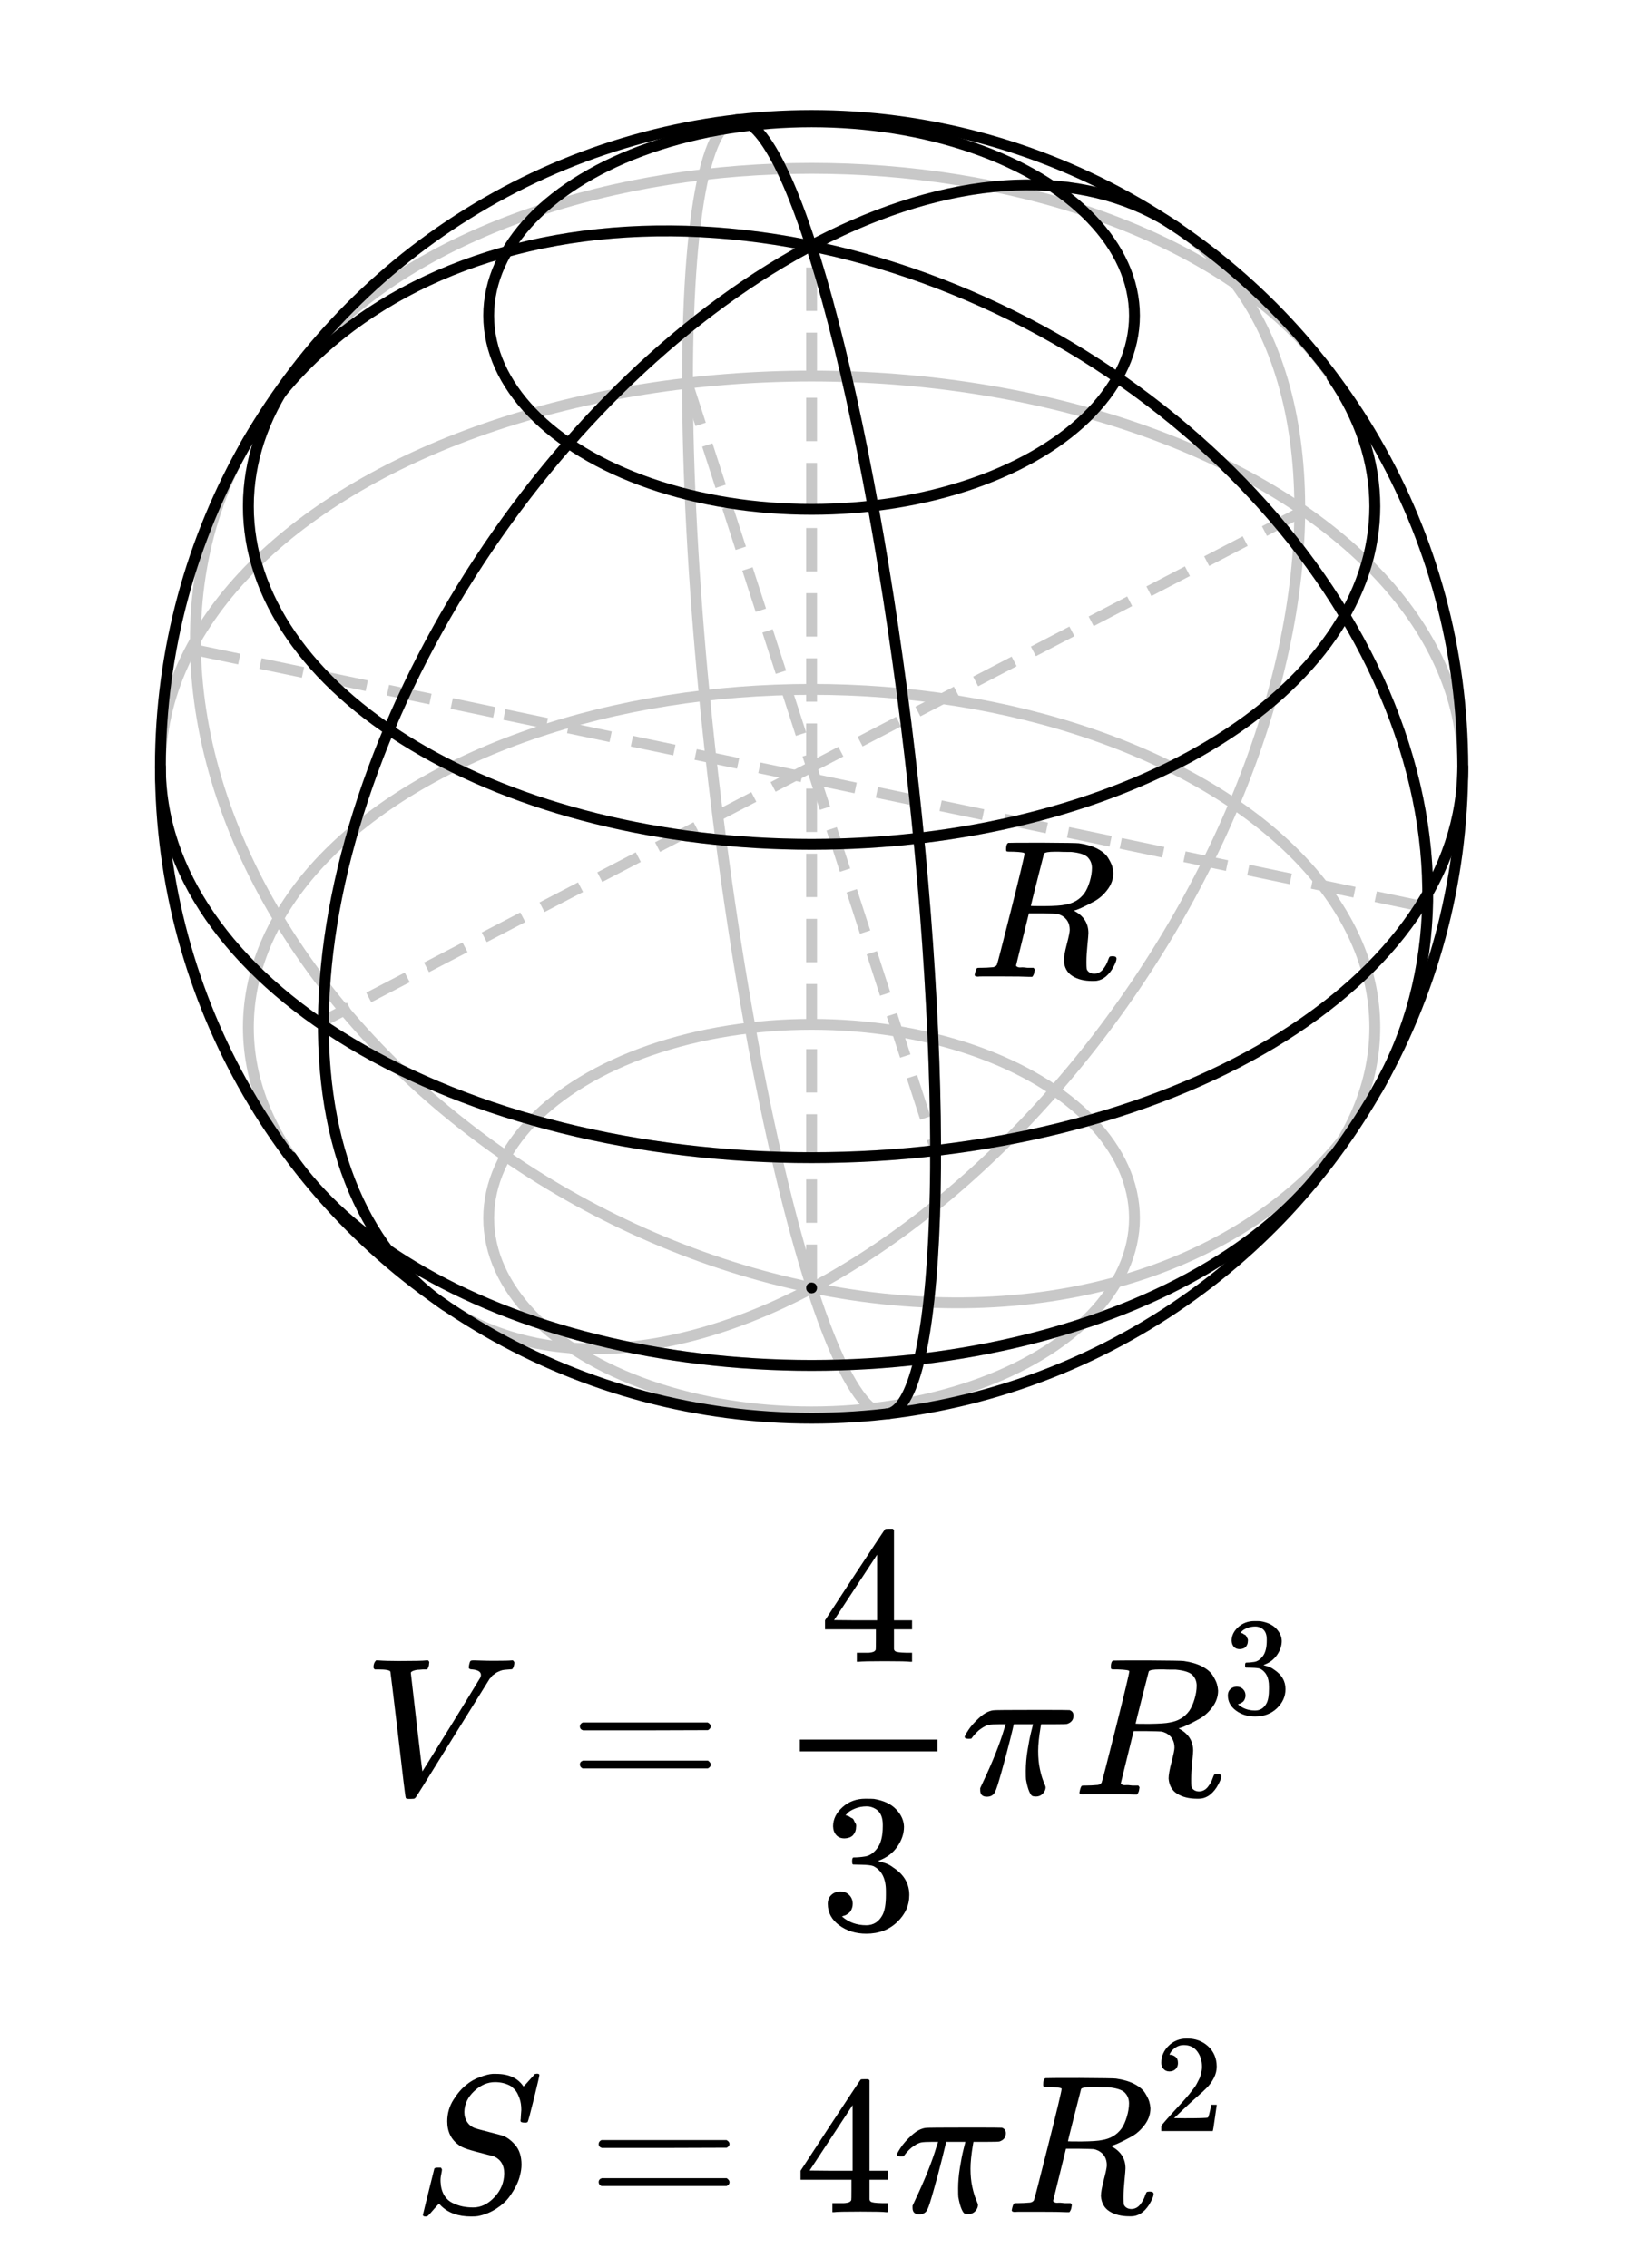
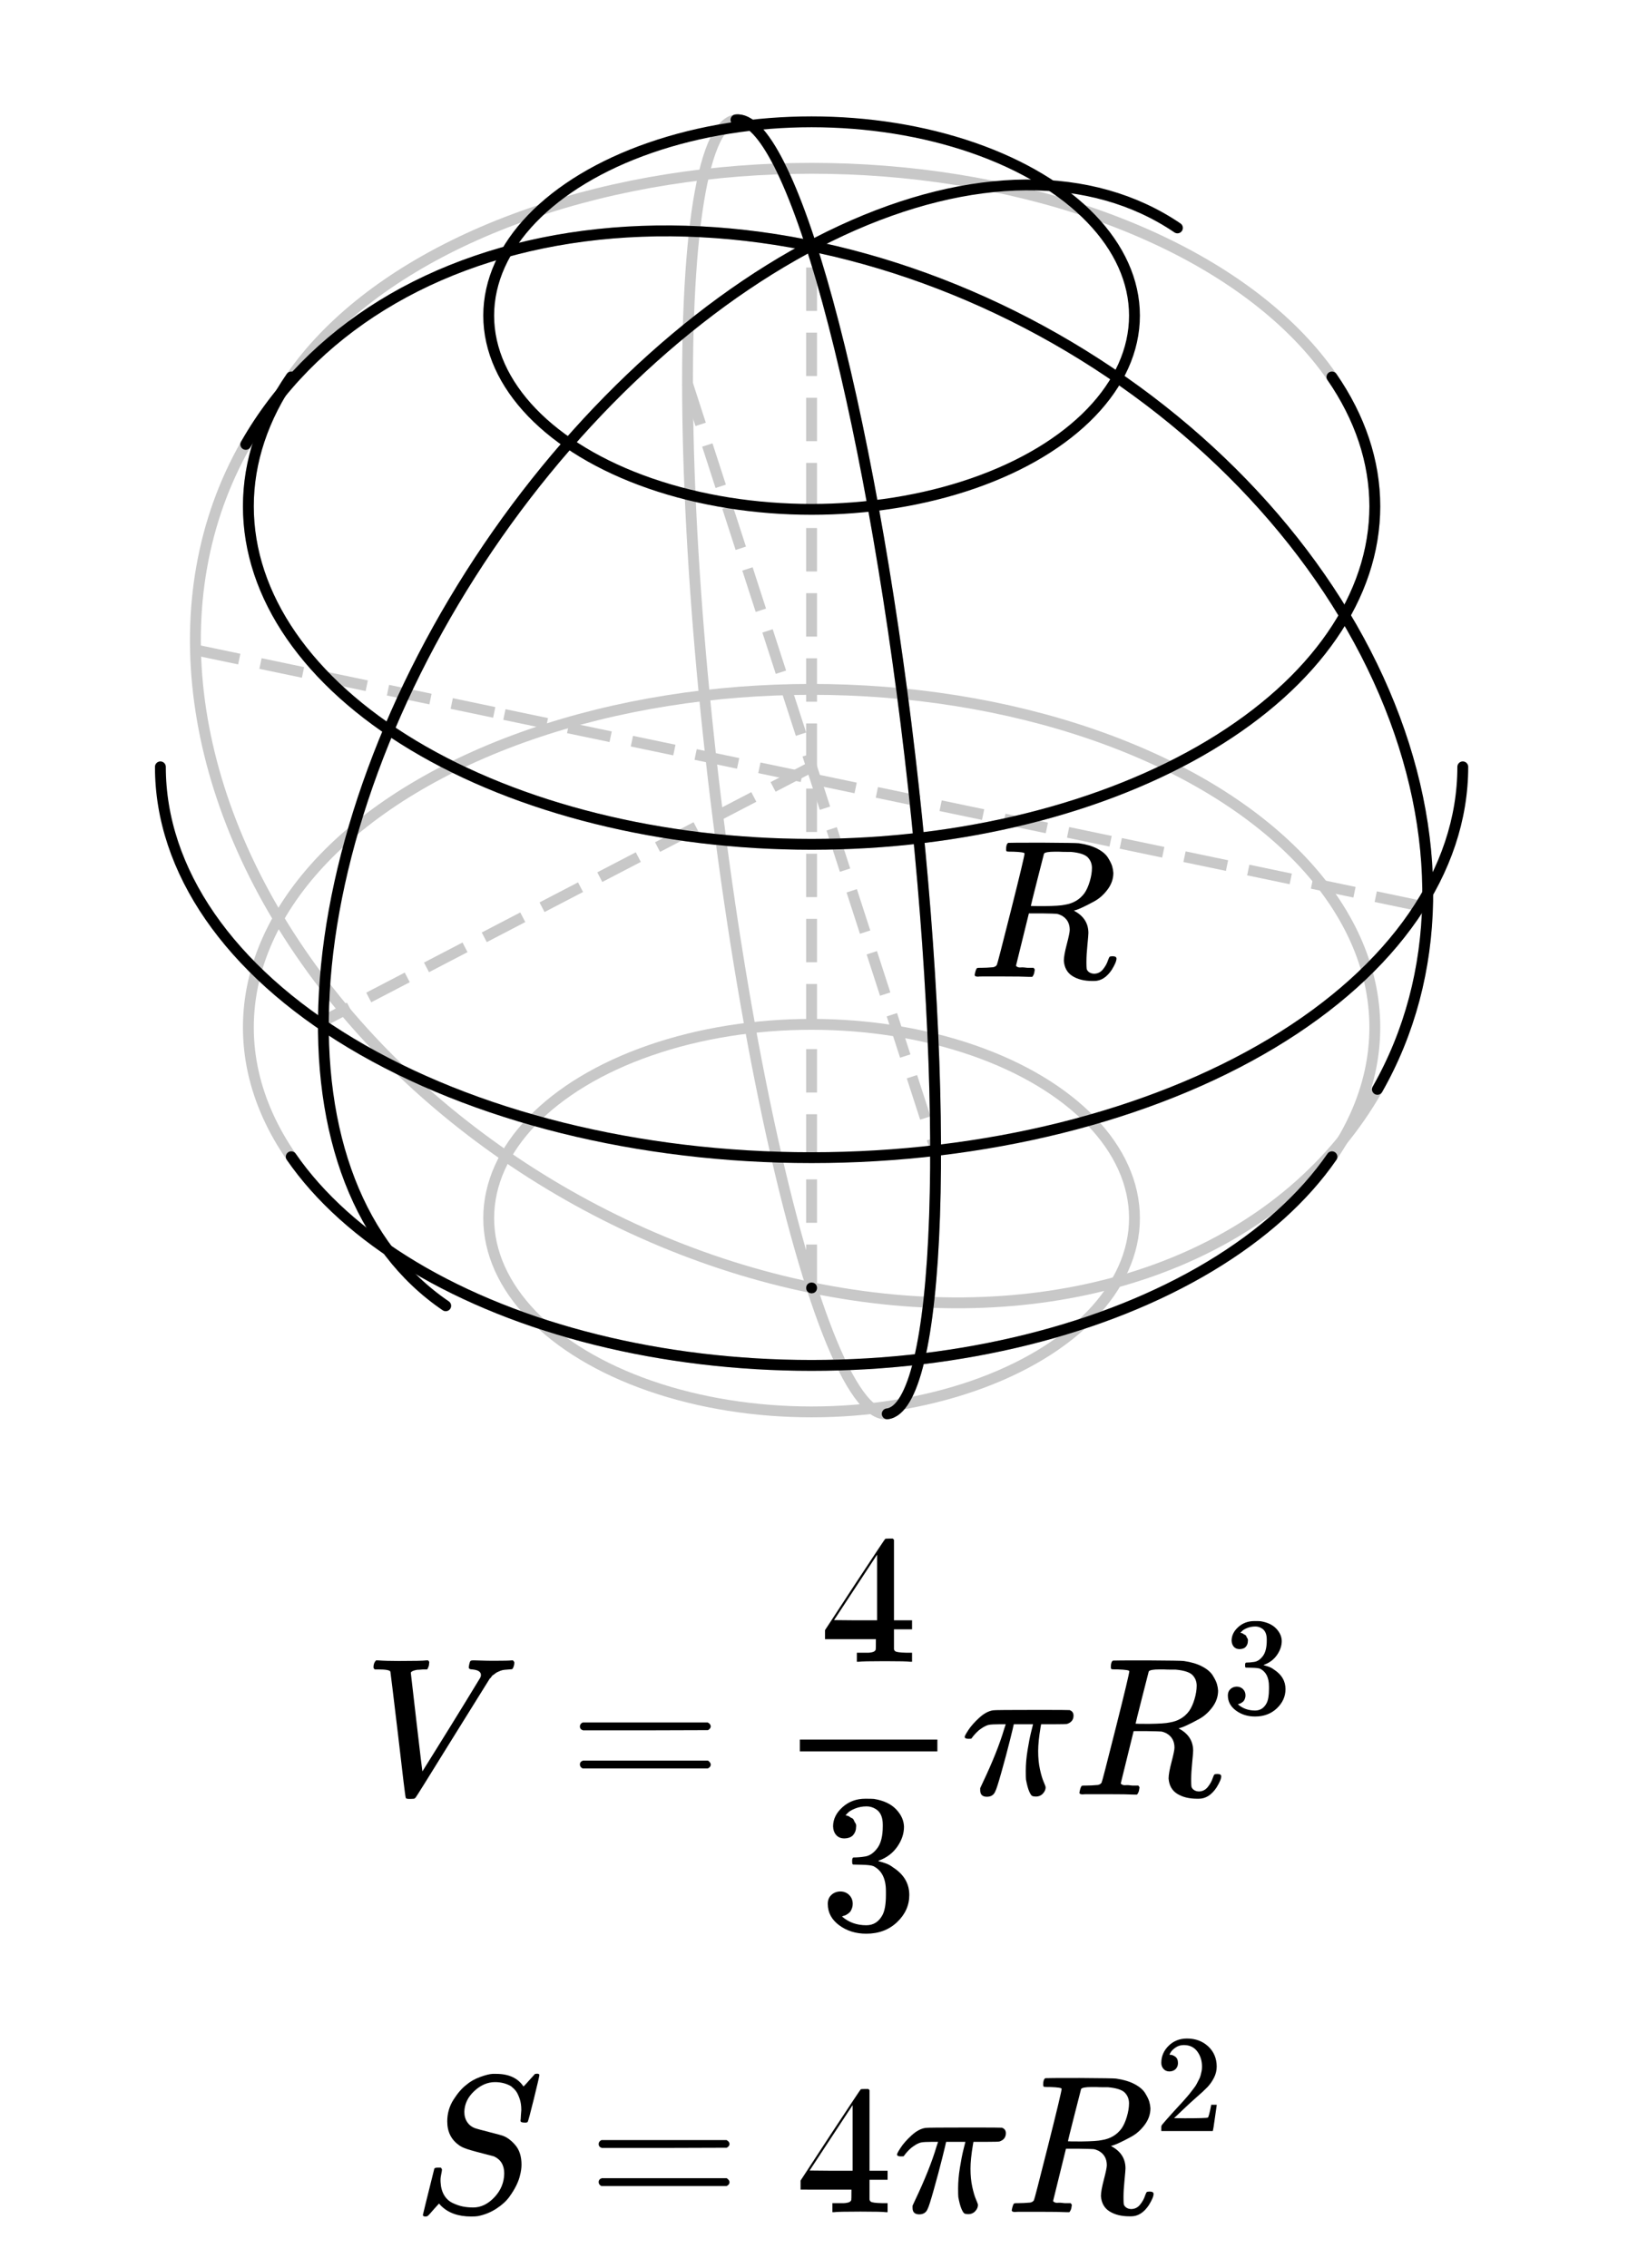
<svg xmlns="http://www.w3.org/2000/svg" xmlns:ns1="http://sodipodi.sourceforge.net/DTD/sodipodi-0.dtd" xmlns:ns2="http://www.inkscape.org/namespaces/inkscape" xmlns:xlink="http://www.w3.org/1999/xlink" width="150px" height="208.946px" viewBox="0 -1353 8287.473 11543.991" version="1.1" id="svg113" ns1:docname="sp_8.svg" ns2:version="0.92.2 5c3e80d, 2017-08-06">
  <ns1:namedview pagecolor="#ffffff" bordercolor="#666666" borderopacity="1" objecttolerance="10" gridtolerance="10" guidetolerance="10" ns2:pageopacity="0" ns2:pageshadow="2" ns2:window-width="1248" ns2:window-height="976" id="namedview115" showgrid="false" ns2:zoom="3.1452192" ns2:cx="75.052913" ns2:cy="104.97875" ns2:window-x="0" ns2:window-y="0" ns2:window-maximized="1" ns2:current-layer="svg113" />
  <defs id="defs11">
    <path id="MJX-32-TEX-I-56" d="m 52,648 q 0,22 13,35 h 11 q 42,-3 105,-3 118,0 139,3 h 10 q 6,-6 6,-9 0,-3 -2,-18 -5,-15 -9,-19 h -21 q -22,-2 -30,-2 -29,-5 -32,-15 0,-2 29,-251 29,-249 30,-251 l 73,117 q 73,117 146,236 73,119 75,123 4,7 4,15 0,24 -44,28 -18,0 -18,11 0,1 2,13 3,14 6,18 3,4 13,4 2,0 12,0 10,0 34,-1 24,-1 64,-1 69,0 87,2 h 7 q 7,-7 7,-11 0,-17 -9,-32 -3,-3 -17,-3 -13,-1 -24,-2 -11,-1 -21,-5 -10,-4 -16,-7 -6,-3 -12,-8 -6,-5 -10,-7 -4,-2 -8,-9 -4,-7 -7,-7 L 452,282 Q 272,-9 266,-16 q -3,-2 -7,-5 l -18,-1 h -7 q -18,0 -18,7 -3,6 -39,320 -38,318 -39,321 -5,11 -62,11 H 59 q -7,5 -7,11 z" ns2:connector-curvature="0" />
    <path id="MJX-32-TEX-N-3D" d="m 56,347 q 0,13 14,20 h 637 q 15,-8 15,-20 0,-11 -14,-19 L 390,327 H 72 q -16,5 -16,20 z m 0,-194 q 0,15 16,20 h 636 q 14,-10 14,-20 0,-13 -15,-20 H 70 q -14,7 -14,20 z" ns2:connector-curvature="0" />
-     <path id="MJX-32-TEX-N-34" d="M 462,0 Q 444,3 333,3 217,3 199,0 h -9 v 46 h 31 q 20,0 27,0 7,0 17,2 10,2 14,5 4,3 7,8 1,2 1,54 v 50 H 28 v 46 l 151,231 q 153,232 155,233 2,2 21,2 h 18 l 6,-6 V 211 h 92 v -46 h -92 v -51 q 0,-41 0,-48 0,-7 6,-12 8,-7 57,-8 h 29 V 0 Z M 293,211 V 545 L 74,212 183,211 Z" ns2:connector-curvature="0" />
+     <path id="MJX-32-TEX-N-34" d="M 462,0 Q 444,3 333,3 217,3 199,0 h -9 v 46 h 31 q 20,0 27,0 7,0 17,2 10,2 14,5 4,3 7,8 1,2 1,54 H 28 v 46 l 151,231 q 153,232 155,233 2,2 21,2 h 18 l 6,-6 V 211 h 92 v -46 h -92 v -51 q 0,-41 0,-48 0,-7 6,-12 8,-7 57,-8 h 29 V 0 Z M 293,211 V 545 L 74,212 183,211 Z" ns2:connector-curvature="0" />
    <path id="MJX-32-TEX-N-33" d="m 127,463 q -27,0 -42,17 -15,17 -16,44 0,55 48,98 48,43 116,43 35,0 44,-1 74,-12 113,-53 39,-41 40,-89 0,-52 -34,-101 -34,-49 -94,-71 l -3,-2 q 0,-1 9,-3 9,-2 29,-9 20,-7 38,-21 82,-53 82,-140 0,-79 -62,-138 -62,-59 -157,-59 -80,0 -138,43 -58,43 -58,109 0,28 18,45 18,17 45,18 28,0 46,-18 18,-18 18,-45 0,-11 -3,-20 -3,-9 -7,-16 -4,-7 -11,-12 -7,-5 -12,-8 -5,-3 -10,-4 -5,-1 -8,-3 l -4,-1 q 51,-45 124,-45 55,0 83,53 17,33 17,101 v 20 q 0,95 -64,127 -15,6 -61,7 l -42,1 -3,2 q -2,3 -2,16 0,18 8,18 28,0 58,5 34,5 62,42 28,37 28,112 v 8 q 0,57 -35,79 -22,14 -47,14 -32,0 -59,-11 -27,-11 -38,-23 -11,-12 -11,-12 h 3 q 3,-1 8,-2 5,-1 10,-5 5,-4 12,-7 7,-3 10,-11 3,-8 8,-15 5,-7 3,-20 0,-22 -14,-39 -14,-17 -45,-18 z" ns2:connector-curvature="0" />
    <path id="MJX-32-TEX-I-3C0" d="m 132,-11 q -34,0 -34,33 v 11 l 13,28 q 75,158 109,273 l 8,24 h -32 q -38,0 -54,-3 -16,-3 -39,-19 -11,-7 -22,-18 -11,-11 -19,-21 -8,-10 -9,-12 -2,-1 -15,-1 -19,0 -19,10 0,6 19,35 19,29 55,62 36,33 71,38 7,2 225,2 160,0 164,-1 20,-7 20,-28 0,-31 -32,-42 -6,-2 -69,-2 h -64 l -3,-17 q -12,-72 -12,-119 0,-52 9,-93 9,-41 19,-64 10,-23 10,-28 0,-17 -14,-32 -14,-15 -36,-15 -11,0 -18,3 -7,3 -16,24 -9,21 -16,60 -1,9 -1,44 0,49 9,105 9,56 18,92 9,36 10,40 h -98 l -1,-4 q 0,-3 -19,-79 Q 230,199 206,114 182,29 175,17 164,-11 132,-11 Z" ns2:connector-curvature="0" />
    <path id="MJX-32-TEX-I-52" d="m 230,637 q -27,0 -32,1 -5,1 -5,11 0,27 11,33 2,1 174,1 172,-1 186,-3 56,-8 94,-28 38,-20 54,-46 16,-26 21,-43 5,-17 6,-34 0,-45 -29,-84 -29,-39 -67,-60 -38,-21 -67,-34 -29,-13 -38,-13 l 7,-5 q 67,-38 67,-110 0,-11 -5,-61 -5,-50 -5,-82 v -9 q 0,-18 1,-28 1,-10 11,-18 10,-8 26,-9 28,0 46,22 18,22 26,47 5,14 8,17 3,3 15,3 20,0 20,-12 0,-18 -24,-57 -38,-57 -90,-57 h -9 q -61,0 -101,25 -40,25 -44,78 0,27 15,84 15,57 15,73 0,51 -43,74 -15,7 -25,8 -10,1 -71,2 H 309 L 277,193 Q 244,61 244,59 q 0,-4 1,-5 1,-1 7,-4 6,-3 17,-2 11,1 33,-2 h 31 q 6,-8 6,-9 0,-1 -3,-18 Q 332,6 326,0 H 311 Q 275,2 180,2 146,2 117,2 88,2 71,2 54,2 50,1 33,1 33,10 q 0,2 3,14 5,19 10,21 4,1 15,1 h 6 q 27,0 60,3 14,3 19,12 3,4 72,278 69,274 69,289 0,7 -57,9 z m 400,-83 q 0,32 -21,54 -21,22 -86,28 -2,0 -23,0 -21,0 -38,1 h -22 q -47,0 -54,-10 -1,-3 -34,-133 -33,-130 -33,-133 0,-1 69,-1 78,1 104,7 64,10 100,59 16,23 27,60 11,37 11,68 z" ns2:connector-curvature="0" />
    <path id="MJX-32-TEX-I-53" d="m 308,24 q 59,0 108,52 49,52 50,121 0,63 -52,87 -106,27 -136,37 -30,10 -42,20 -60,42 -60,121 0,61 32,111 32,50 65,75 29,25 70,40 41,15 64,16 h 11 7 q 96,0 139,-64 1,0 13,13 12,13 26,29 14,16 20,22 1,0 4,0 3,0 5,1 13,0 13,-7 0,-7 -28,-121 -28,-114 -32,-118 -4,-4 -16,-3 -20,0 -20,9 0,6 1,10 0,3 1,19 1,16 2,26 0,34 -9,59 -9,25 -18,37 -9,12 -25,25 -36,21 -82,21 -57,0 -106,-46 -49,-46 -50,-106 0,-30 15,-52 15,-22 41,-31 4,-2 70,-19 66,-17 67,-18 34,-11 66,-48 32,-37 32,-100 0,-26 -8,-56 -5,-22 -18,-49 -13,-27 -36,-59 -23,-32 -66,-60 -43,-28 -94,-38 -12,-2 -34,-2 -99,0 -154,55 L 134,44 106,13 q -23,-27 -28,-31 -5,-4 -13,-4 -13,0 -13,8 0,3 58,235 2,6 20,6 h 13 q 6,-6 6,-11 0,-2 -1,-9 -1,-7 -4,-21 -3,-14 -2,-33 2,-39 18,-66 16,-27 43,-40 27,-13 52,-18 25,-5 53,-5 z" ns2:connector-curvature="0" />
    <path id="MJX-32-TEX-N-32" d="m 109,429 q -27,0 -43,18 -16,18 -16,44 0,71 53,123 53,52 132,52 91,0 152,-56 61,-56 62,-145 0,-43 -20,-82 -20,-39 -48,-68 -28,-29 -80,-74 -36,-31 -100,-92 l -59,-56 76,-1 q 157,0 167,5 7,2 24,89 v 3 h 40 v -3 Q 448,183 436,95 424,7 421,3 V 0 H 50 v 19 12 q 0,7 6,15 6,8 30,35 29,32 50,56 9,10 34,37 25,27 34,37 9,10 29,33 20,23 28,34 8,11 23,30 15,19 21,32 6,13 15,29 9,16 13,32 4,16 7,30 3,14 3,33 0,63 -34,109 -34,46 -97,46 -33,0 -58,-17 -25,-17 -35,-33 -10,-16 -10,-19 0,-1 5,-1 18,0 37,-14 19,-14 19,-46 0,-25 -16,-42 -16,-17 -45,-18 z" ns2:connector-curvature="0" />
    <path id="MJX-32-TEX-MI-2C" d="m 106,46 q 0,22 15,44 15,22 46,30 1,0 6,0 5,0 7,1 52,0 52,-62 v -5 q 0,-36 -13,-74 -13,-38 -33,-68 -20,-30 -41,-55 -21,-25 -36,-38 -15,-13 -21,-13 -4,0 -11,9 -7,9 -8,14 0,3 1,5 1,2 6,5 5,3 9,7 4,4 16,15 12,11 23,25 22,26 38,56 16,30 21,46 5,16 5,19 -1,0 -5,-2 -4,-2 -11,-3 -7,-1 -16,-2 -27,0 -38,14 -11,14 -12,32 z" ns2:connector-curvature="0" />
  </defs>
  <g id="g948">
    <g transform="matrix(1,0,0,-1,1849.235,7780.319)" id="g15" data-mml-node="mi" style="fill:#000000;stroke:#000000;stroke-width:0">
      <use height="100%" width="100%" y="0" x="0" id="use13" xlink:href="#MJX-32-TEX-I-56" />
    </g>
    <g id="g19" transform="matrix(1,0,0,-1,2896.035,7780.319)" data-mml-node="mo" style="fill:#000000;stroke:#000000;stroke-width:0">
      <use height="100%" width="100%" y="0" x="0" id="use17" xlink:href="#MJX-32-TEX-N-3D" />
    </g>
    <g id="g33" transform="matrix(1,0,0,-1,3951.835,7780.319)" data-mml-node="TeXAtom" style="fill:#000000;stroke:#000000;stroke-width:0">
      <g id="g31" data-mml-node="mfrac">
        <g id="g23" transform="translate(220,676)" data-mml-node="mn">
          <use height="100%" width="100%" y="0" x="0" id="use21" xlink:href="#MJX-32-TEX-N-34" />
        </g>
        <g id="g27" transform="translate(220,-686)" data-mml-node="mn">
          <use height="100%" width="100%" y="0" x="0" id="use25" xlink:href="#MJX-32-TEX-N-33" />
        </g>
        <rect id="rect29" y="220" x="120" height="60" width="700" />
      </g>
    </g>
    <g id="g37" transform="matrix(1,0,0,-1,4891.835,7780.319)" data-mml-node="mi" style="fill:#000000;stroke:#000000;stroke-width:0">
      <use height="100%" width="100%" y="0" x="0" id="use35" xlink:href="#MJX-32-TEX-I-3C0" />
    </g>
    <g transform="matrix(1,0,0,-1,5461.835,7780.319)" data-mml-node="mi" id="g41" style="fill:#000000;stroke:#000000;stroke-width:0">
      <use xlink:href="#MJX-32-TEX-I-52" id="use39" x="0" y="0" width="100%" height="100%" />
    </g>
    <g data-mml-node="mn" transform="matrix(0.707,0,0,-0.707,6220.835,7367.319)" id="g45" style="fill:#000000;stroke:#000000;stroke-width:0">
      <use xlink:href="#MJX-32-TEX-N-33" id="use43" x="0" y="0" width="100%" height="100%" />
    </g>
  </g>
  <g style="fill:#000000;stroke:#000000;stroke-width:0" data-mml-node="mstyle" transform="matrix(1,0,0,-1,2294.519,2351.767)" id="g51">
    <g data-mml-node="mspace" id="g49" />
  </g>
  <g id="g1100" transform="translate(-3674.321,9905.663)">
    <g id="g55" transform="matrix(1,0,0,-1,5775.1,0)" data-mml-node="mi" style="fill:#000000;stroke:#000000;stroke-width:0">
      <use height="100%" width="100%" y="0" x="0" id="use53" xlink:href="#MJX-32-TEX-I-53" />
    </g>
    <g id="g59" transform="matrix(1,0,0,-1,6665.9,0)" data-mml-node="mo" style="fill:#000000;stroke:#000000;stroke-width:0">
      <use height="100%" width="100%" y="0" x="0" id="use57" xlink:href="#MJX-32-TEX-N-3D" />
    </g>
    <g id="g63" transform="matrix(1,0,0,-1,7721.7,0)" data-mml-node="mn" style="fill:#000000;stroke:#000000;stroke-width:0">
      <use height="100%" width="100%" y="0" x="0" id="use61" xlink:href="#MJX-32-TEX-N-34" />
    </g>
    <g id="g67" transform="matrix(1,0,0,-1,8221.7,0)" data-mml-node="mi" style="fill:#000000;stroke:#000000;stroke-width:0">
      <use height="100%" width="100%" y="0" x="0" id="use65" xlink:href="#MJX-32-TEX-I-3C0" />
    </g>
    <g id="g77" transform="matrix(1,0,0,-1,8791.7,0)" data-mml-node="msup" style="fill:#000000;stroke:#000000;stroke-width:0">
      <g id="g71" data-mml-node="mi">
        <use height="100%" width="100%" y="0" x="0" id="use69" xlink:href="#MJX-32-TEX-I-52" />
      </g>
      <g id="g75" transform="matrix(0.707,0,0,0.707,759,413)" data-mml-node="mn">
        <use height="100%" width="100%" y="0" x="0" id="use73" xlink:href="#MJX-32-TEX-N-32" />
      </g>
    </g>
  </g>
  <g style="fill:#000000;stroke:#000000;stroke-width:0" data-mml-node="mstyle" transform="matrix(1,0,0,-1,7473.619,2351.767)" id="g81">
    <g data-mml-node="mspace" id="g79" />
  </g>
  <g style="fill:#000000;stroke:#000000;stroke-width:0" id="g41-3" data-mml-node="mi" transform="matrix(1,0,0,-1,4928.585,3618.55)">
    <use height="100%" width="100%" y="0" x="0" id="use39-6" xlink:href="#MJX-32-TEX-I-52" />
  </g>
  <ellipse style="opacity:1;fill:none;fill-opacity:1;stroke:#c8c8c8;stroke-width:55.245;stroke-linecap:round;stroke-miterlimit:4;stroke-dasharray:none;stroke-opacity:1" id="path1841-61-6" cx="-3012.269" cy="3807.131" rx="3315.235" ry="503.718" transform="rotate(-96.669)" />
-   <ellipse style="opacity:1;fill:none;fill-opacity:1;stroke:#c8c8c8;stroke-width:55.093;stroke-linecap:round;stroke-miterlimit:4;stroke-dasharray:none;stroke-opacity:1" id="path1716-3-7" cx="211.207" cy="4850.105" rx="3315.434" ry="1989.236" transform="rotate(-55.824)" />
  <ellipse style="opacity:1;fill:none;fill-opacity:1;stroke:#c8c8c8;stroke-width:55.315;stroke-linecap:round;stroke-miterlimit:4;stroke-dasharray:none;stroke-opacity:1" id="path1652-21-5" cx="4851.728" cy="170.078" rx="3315.147" ry="2507.74" transform="rotate(29.675)" />
  <circle style="opacity:1;fill:none;fill-opacity:1;stroke:#000000;stroke-width:27.945;stroke-linecap:round;stroke-miterlimit:4;stroke-dasharray:none;stroke-opacity:1" id="path1406-1-1-9-5" cx="4128.194" cy="-97.363" r="13.653" transform="rotate(-0.068)" />
  <ellipse style="opacity:1;fill:none;fill-opacity:1;stroke:#c8c8c8;stroke-width:55.25;stroke-linecap:round;stroke-miterlimit:4;stroke-dasharray:none;stroke-opacity:1" id="path1099-03-2-3-0" cx="4131.465" cy="-4846.428" rx="1643.685" ry="986.211" transform="scale(1,-1)" />
  <ellipse style="opacity:1;fill:none;fill-opacity:1;stroke:#c8c8c8;stroke-width:55.25;stroke-linecap:round;stroke-miterlimit:4;stroke-dasharray:none;stroke-opacity:1" id="path1099-03-4-0-2" cx="4131.465" cy="-3875.744" rx="2867.162" ry="1720.297" transform="scale(1,-1)" />
  <ellipse style="opacity:1;fill:none;fill-opacity:1;stroke:#c8c8c8;stroke-width:55.25;stroke-linecap:round;stroke-miterlimit:4;stroke-dasharray:none;stroke-opacity:1" id="path1099-03-4-0-4" cx="4131.465" cy="1223.753" rx="2867.162" ry="1720.297" />
-   <ellipse style="opacity:1;fill:none;fill-opacity:1;stroke:#c8c8c8;stroke-width:55.252;stroke-linecap:round;stroke-miterlimit:4;stroke-dasharray:none;stroke-opacity:1" id="path1099" cx="4131.465" cy="2549.749" rx="3314.988" ry="1988.992" />
-   <circle style="opacity:1;fill:none;fill-opacity:1;stroke:#000000;stroke-width:55.254;stroke-linecap:round;stroke-miterlimit:4;stroke-dasharray:none;stroke-opacity:1" id="path1001" cx="4131.465" cy="2549.749" r="3314.987" />
  <path style="fill:none;stroke:#c8c8c8;stroke-width:55.25;stroke-linecap:butt;stroke-linejoin:miter;stroke-miterlimit:4;stroke-dasharray:220.999,110.5;stroke-dashoffset:0;stroke-opacity:1" d="M 4131.463,5201.74 V 2549.749" id="path984-3-6-3" ns2:connector-curvature="0" ns1:nodetypes="cc" />
  <g id="g1509" style="stroke:#c8c8c8;stroke-width:55.25;stroke-miterlimit:4;stroke-dasharray:221.002,110.501;stroke-dashoffset:0;stroke-opacity:1" transform="matrix(1,0,0,1,4131.465,-4987.049)">
    <g transform="rotate(0.105,-18651003,702328.36)" id="g1341-8-7-6-3-4" style="stroke:#c8c8c8;stroke-width:55.25;stroke-miterlimit:4;stroke-dasharray:221.002,110.501;stroke-dashoffset:0;stroke-opacity:1">
      <path style="fill:none;stroke:#c8c8c8;stroke-width:55.25;stroke-linecap:butt;stroke-linejoin:miter;stroke-miterlimit:4;stroke-dasharray:221.002,110.501;stroke-dashoffset:0;stroke-opacity:1" d="m -4435.537,-27229.723 1566.658,324.451" id="path1153-70-9-9-44-2-7-9" ns2:connector-curvature="0" ns1:nodetypes="cc" />
      <path style="fill:none;stroke:#c8c8c8;stroke-width:55.25;stroke-linecap:butt;stroke-linejoin:miter;stroke-miterlimit:4;stroke-dasharray:221.002,110.501;stroke-dashoffset:0;stroke-opacity:1" d="m -2868.879,-26905.272 1566.658,324.451" id="path1153-70-9-2-7-3-6-4-2" ns2:connector-curvature="0" ns1:nodetypes="cc" />
    </g>
    <g transform="rotate(0.105,-19007290,2414823.4)" id="g1341-8-9-6-9-5-0" style="stroke:#c8c8c8;stroke-width:55.25;stroke-miterlimit:4;stroke-dasharray:221.002,110.501;stroke-dashoffset:0;stroke-opacity:1">
      <path style="fill:none;stroke:#c8c8c8;stroke-width:55.25;stroke-linecap:butt;stroke-linejoin:miter;stroke-miterlimit:4;stroke-dasharray:221.002,110.501;stroke-dashoffset:0;stroke-opacity:1" d="m -4435.537,-27229.723 1566.658,324.451" id="path1153-70-9-9-4-8-2-2-6" ns2:connector-curvature="0" ns1:nodetypes="cc" />
      <path style="fill:none;stroke:#c8c8c8;stroke-width:55.25;stroke-linecap:butt;stroke-linejoin:miter;stroke-miterlimit:4;stroke-dasharray:221.002,110.501;stroke-dashoffset:0;stroke-opacity:1" d="m -2868.879,-26905.272 1566.658,324.451" id="path1153-70-9-2-7-7-8-0-5-8" ns2:connector-curvature="0" ns1:nodetypes="cc" />
    </g>
  </g>
  <g id="g1501" style="stroke:#c8c8c8;stroke-width:55.25;stroke-miterlimit:4;stroke-dasharray:221.002,110.501;stroke-dashoffset:0;stroke-opacity:1" transform="matrix(1,0,0,1,4131.465,-4987.049)">
-     <path ns1:nodetypes="cc" ns2:connector-curvature="0" id="path1496-0-2-2-4-9" d="M 2501.317,6234.791 -0.002,7536.874" style="fill:none;stroke:#c8c8c8;stroke-width:55.25;stroke-linecap:butt;stroke-linejoin:miter;stroke-miterlimit:4;stroke-dasharray:221.002,110.501;stroke-dashoffset:0;stroke-opacity:1" />
    <path ns1:nodetypes="cc" ns2:connector-curvature="0" id="path1496-0-6-2-3-7-2" d="M -0.002,7536.875 -2501.322,8838.958" style="fill:none;stroke:#c8c8c8;stroke-width:55.25;stroke-linecap:butt;stroke-linejoin:miter;stroke-miterlimit:4;stroke-dasharray:221.002,110.501;stroke-dashoffset:0;stroke-opacity:1" />
  </g>
  <g id="g1497" style="stroke:#c8c8c8;stroke-width:55.25;stroke-miterlimit:4;stroke-dasharray:221.002,110.501;stroke-dashoffset:0;stroke-opacity:1" transform="matrix(1,0,0,1,4131.465,-4987.049)">
    <path ns2:connector-curvature="0" id="path1598-6-6-4-6" d="M -632.899,5583.408 -0.002,7536.874" style="fill:none;stroke:#c8c8c8;stroke-width:55.25;stroke-linecap:butt;stroke-linejoin:miter;stroke-miterlimit:4;stroke-dasharray:221.002,110.501;stroke-dashoffset:0;stroke-opacity:1" />
    <path ns2:connector-curvature="0" id="path1598-1-6-12-4-6" d="M -0.002,7536.875 632.894,9490.342" style="fill:none;stroke:#c8c8c8;stroke-width:55.25;stroke-linecap:butt;stroke-linejoin:miter;stroke-miterlimit:4;stroke-dasharray:221.002,110.501;stroke-dashoffset:0;stroke-opacity:1" />
  </g>
  <path style="fill:none;stroke:#c8c8c8;stroke-width:55.25;stroke-linecap:butt;stroke-linejoin:miter;stroke-miterlimit:4;stroke-dasharray:220.999,110.5;stroke-dashoffset:0;stroke-opacity:1" d="M 4131.456,2549.746 V -102.245" id="path984-3-6" ns2:connector-curvature="0" ns1:nodetypes="cc" />
  <path style="opacity:1;fill:none;fill-opacity:1;stroke:#000000;stroke-width:55.252;stroke-linecap:round;stroke-miterlimit:4;stroke-dasharray:none;stroke-opacity:1" d="m 7446.453,2549.749 c 0,527.513 -349.256,1033.42 -970.937,1406.429 -621.68,373.008 -1464.86,582.562 -2344.049,582.562 -879.189,0 -1722.369,-209.554 -2344.05,-582.562 -621.681,-373.008 -970.937,-878.916 -970.937,-1406.429" id="path1099-5-9-7" ns2:connector-curvature="0" ns1:nodetypes="csssc" />
  <circle style="opacity:1;fill:none;fill-opacity:1;stroke:#000000;stroke-width:27.945;stroke-linecap:round;stroke-miterlimit:4;stroke-dasharray:none;stroke-opacity:1" id="path1406" cx="4131.465" cy="-102.242" r="13.653" />
  <circle style="opacity:1;fill:none;fill-opacity:1;stroke:#000000;stroke-width:27.945;stroke-linecap:round;stroke-miterlimit:4;stroke-dasharray:none;stroke-opacity:1" id="path1406-0" cx="4131.465" cy="5201.74" r="13.653" />
  <path ns1:nodetypes="csssssc" ns2:connector-curvature="0" id="path1099-03-4" d="m 6780.377,565.424 c 142.731,206.75 218.25,430.204 218.25,658.329 0,456.251 -302.075,893.815 -839.772,1216.433 -537.697,322.618 -1266.97,503.863 -2027.389,503.863 -760.419,0 -1489.693,-181.245 -2027.389,-503.863 -537.698,-322.618 -839.773,-760.182 -839.773,-1216.433 0,-228.125 75.519,-451.579 218.25,-658.329" style="opacity:1;fill:none;fill-opacity:1;stroke:#000000;stroke-width:55.25;stroke-linecap:round;stroke-miterlimit:4;stroke-dasharray:none;stroke-opacity:1" />
  <path ns1:nodetypes="csssc" ns2:connector-curvature="0" id="path1099-03-4-1" d="m 6780.377,4534.073 c -142.731,206.75 -352.674,396.795 -621.523,558.104 -537.697,322.619 -1266.971,503.864 -2027.39,503.864 -760.419,0 -1489.693,-181.245 -2027.389,-503.864 -268.849,-161.309 -478.792,-351.354 -621.523,-558.104" style="opacity:1;fill:none;fill-opacity:1;stroke:#000000;stroke-width:55.25;stroke-linecap:round;stroke-miterlimit:4;stroke-dasharray:none;stroke-opacity:1" />
  <ellipse style="opacity:1;fill:none;fill-opacity:1;stroke:#000000;stroke-width:55.25;stroke-linecap:round;stroke-miterlimit:4;stroke-dasharray:none;stroke-opacity:1" id="path1099-03-2-3" cx="4131.465" cy="253.069" rx="1643.685" ry="986.211" />
  <path style="opacity:1;fill:none;fill-opacity:1;stroke:#000000;stroke-width:55.245;stroke-linecap:round;stroke-miterlimit:4;stroke-dasharray:none;stroke-opacity:1" d="m 3746.456,-743.067 c 132.691,-15.516 300.511,316.523 466.543,923.073 166.032,606.549 316.675,1437.923 418.79,2311.228 102.115,873.306 147.335,1717.006 125.716,2345.497 -21.62,628.49 -108.311,990.289 -241.001,1005.805" id="path1841-61-6-2" ns2:connector-curvature="0" ns1:nodetypes="csssc" />
  <path style="opacity:1;fill:none;fill-opacity:1;stroke:#000000;stroke-width:55.092;stroke-linecap:round;stroke-miterlimit:4;stroke-dasharray:none;stroke-opacity:1" d="M 2269.058,5292.656 C 1832.584,4996.296 1610.204,4423.09 1650.839,3699.136 c 40.635,-723.954 340.956,-1539.352 834.896,-2266.817 493.94,-727.465 1141.038,-1307.406 1798.94,-1612.243 657.902,-304.837 1272.715,-309.599 1709.189,-13.238" id="path1716-3-7-3-2" ns2:connector-curvature="0" ns1:nodetypes="csssc" />
  <path style="opacity:1;fill:none;fill-opacity:1;stroke:#000000;stroke-width:55.305;stroke-linecap:round;stroke-miterlimit:4;stroke-dasharray:none;stroke-opacity:1" d="m 1251.112,908.499 c 329.271,-577.867 948.523,-959.15 1721.527,-1059.971 773.004,-100.821 1636.438,87.08 2400.359,522.366 763.921,435.286 1365.751,1082.3 1673.094,1798.707 307.343,716.407 295.025,1443.523 -34.247,2021.39" id="path1652-21-5-8-7" ns2:connector-curvature="0" ns1:nodetypes="csssc" />
</svg>